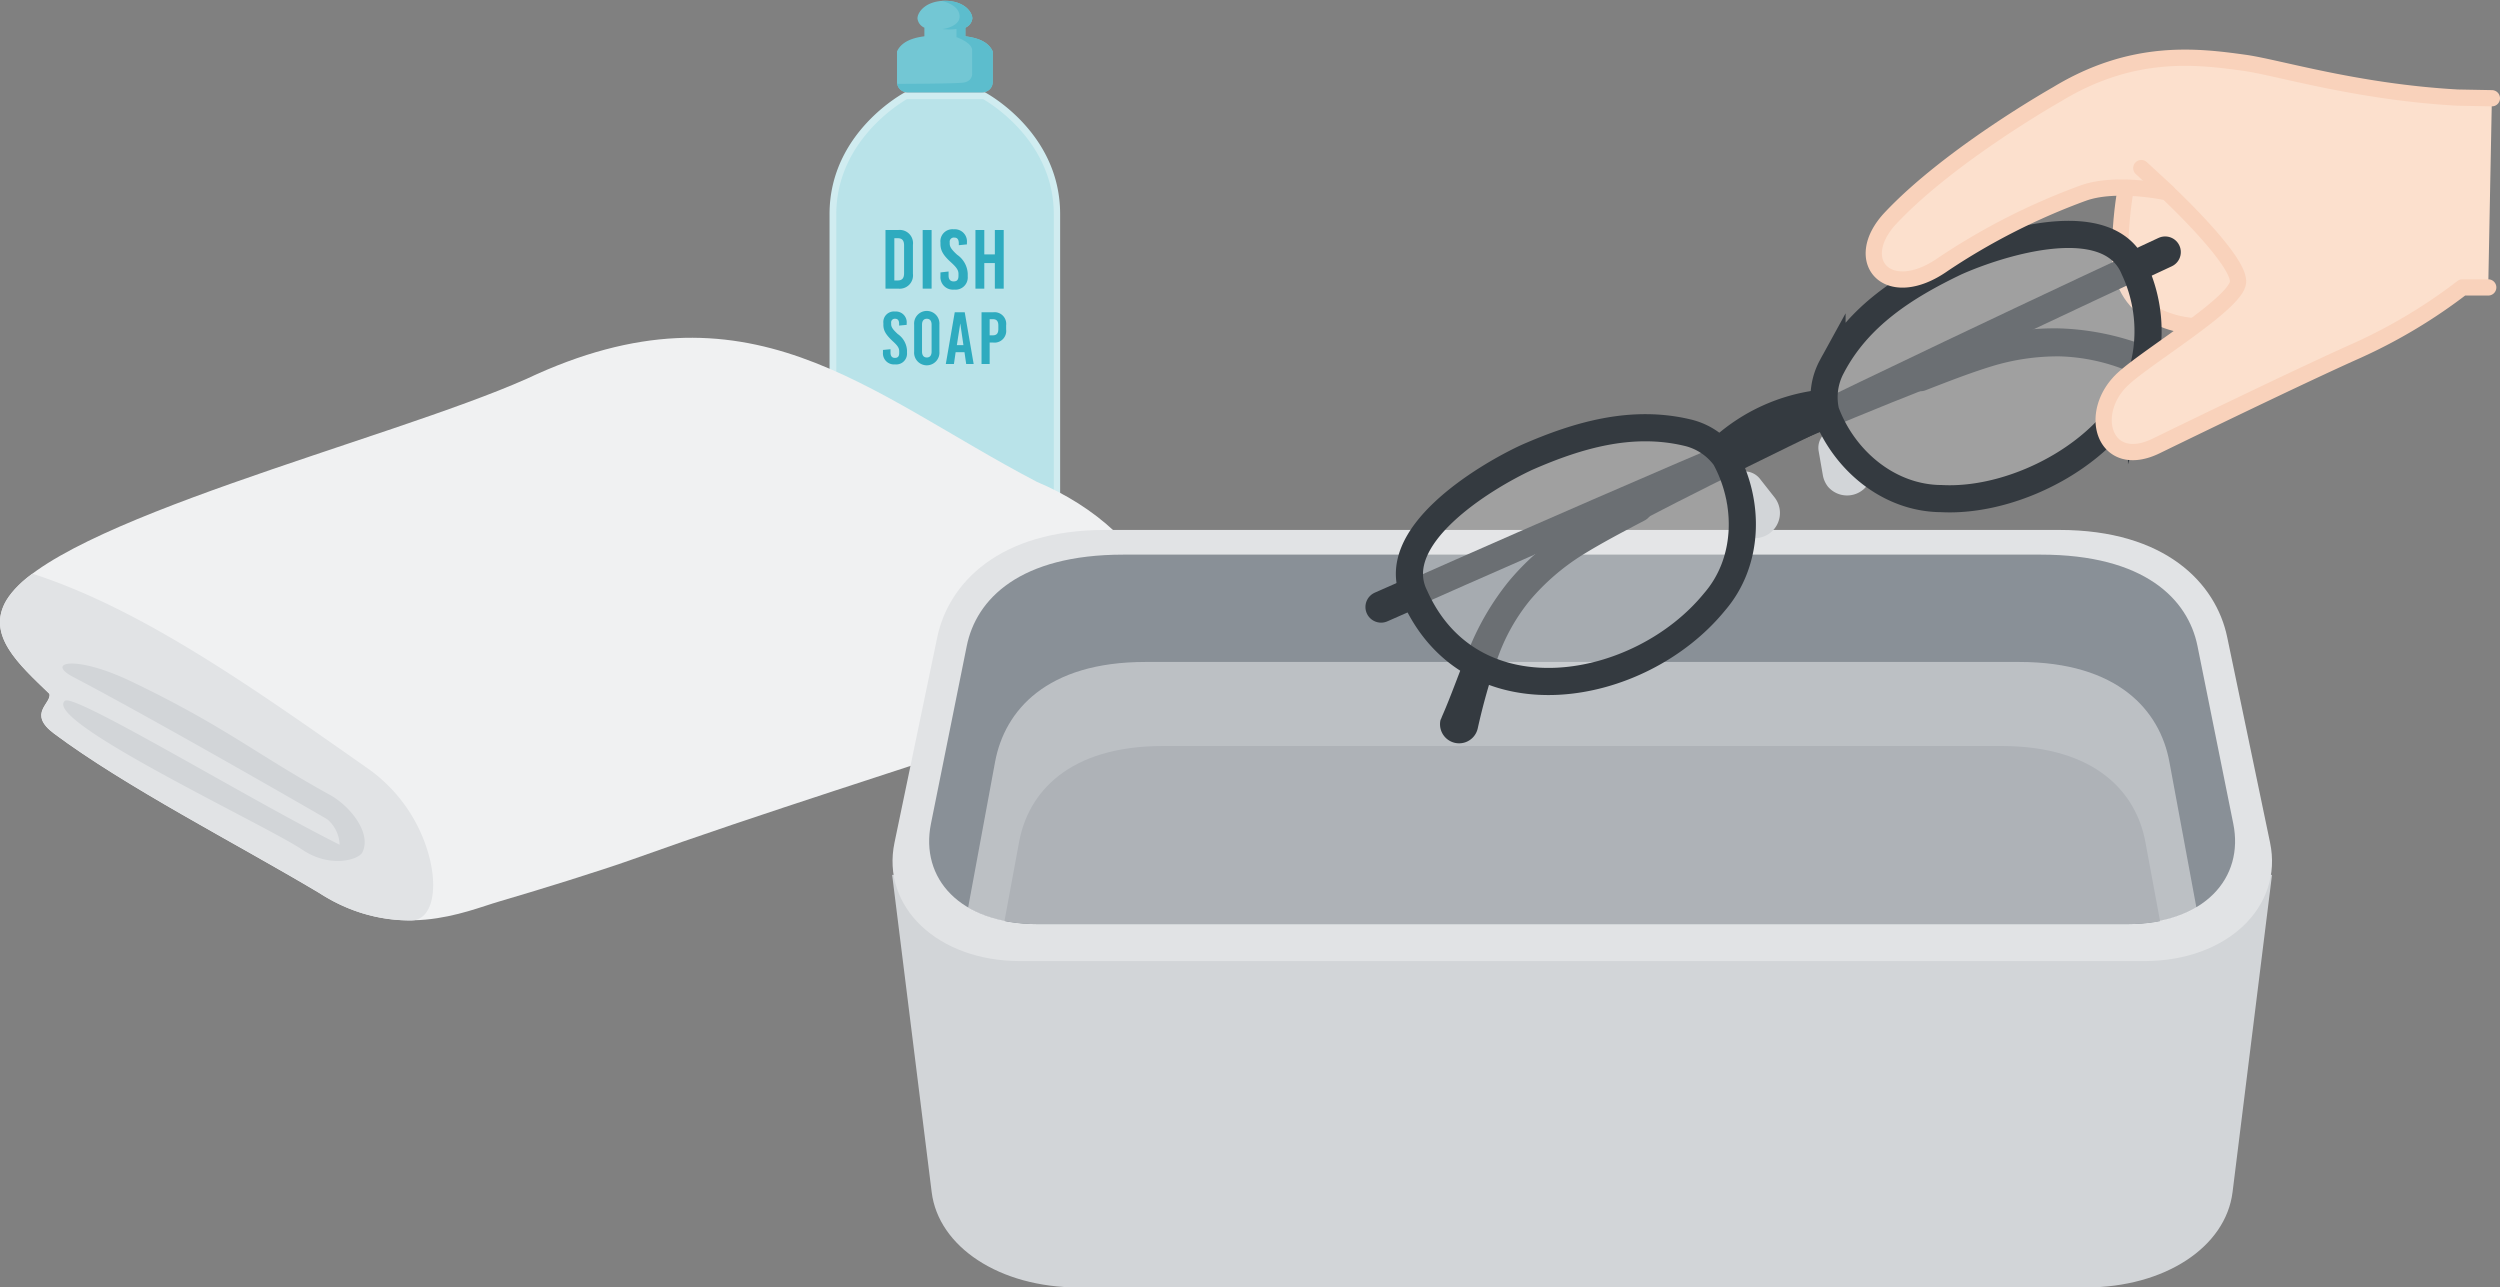
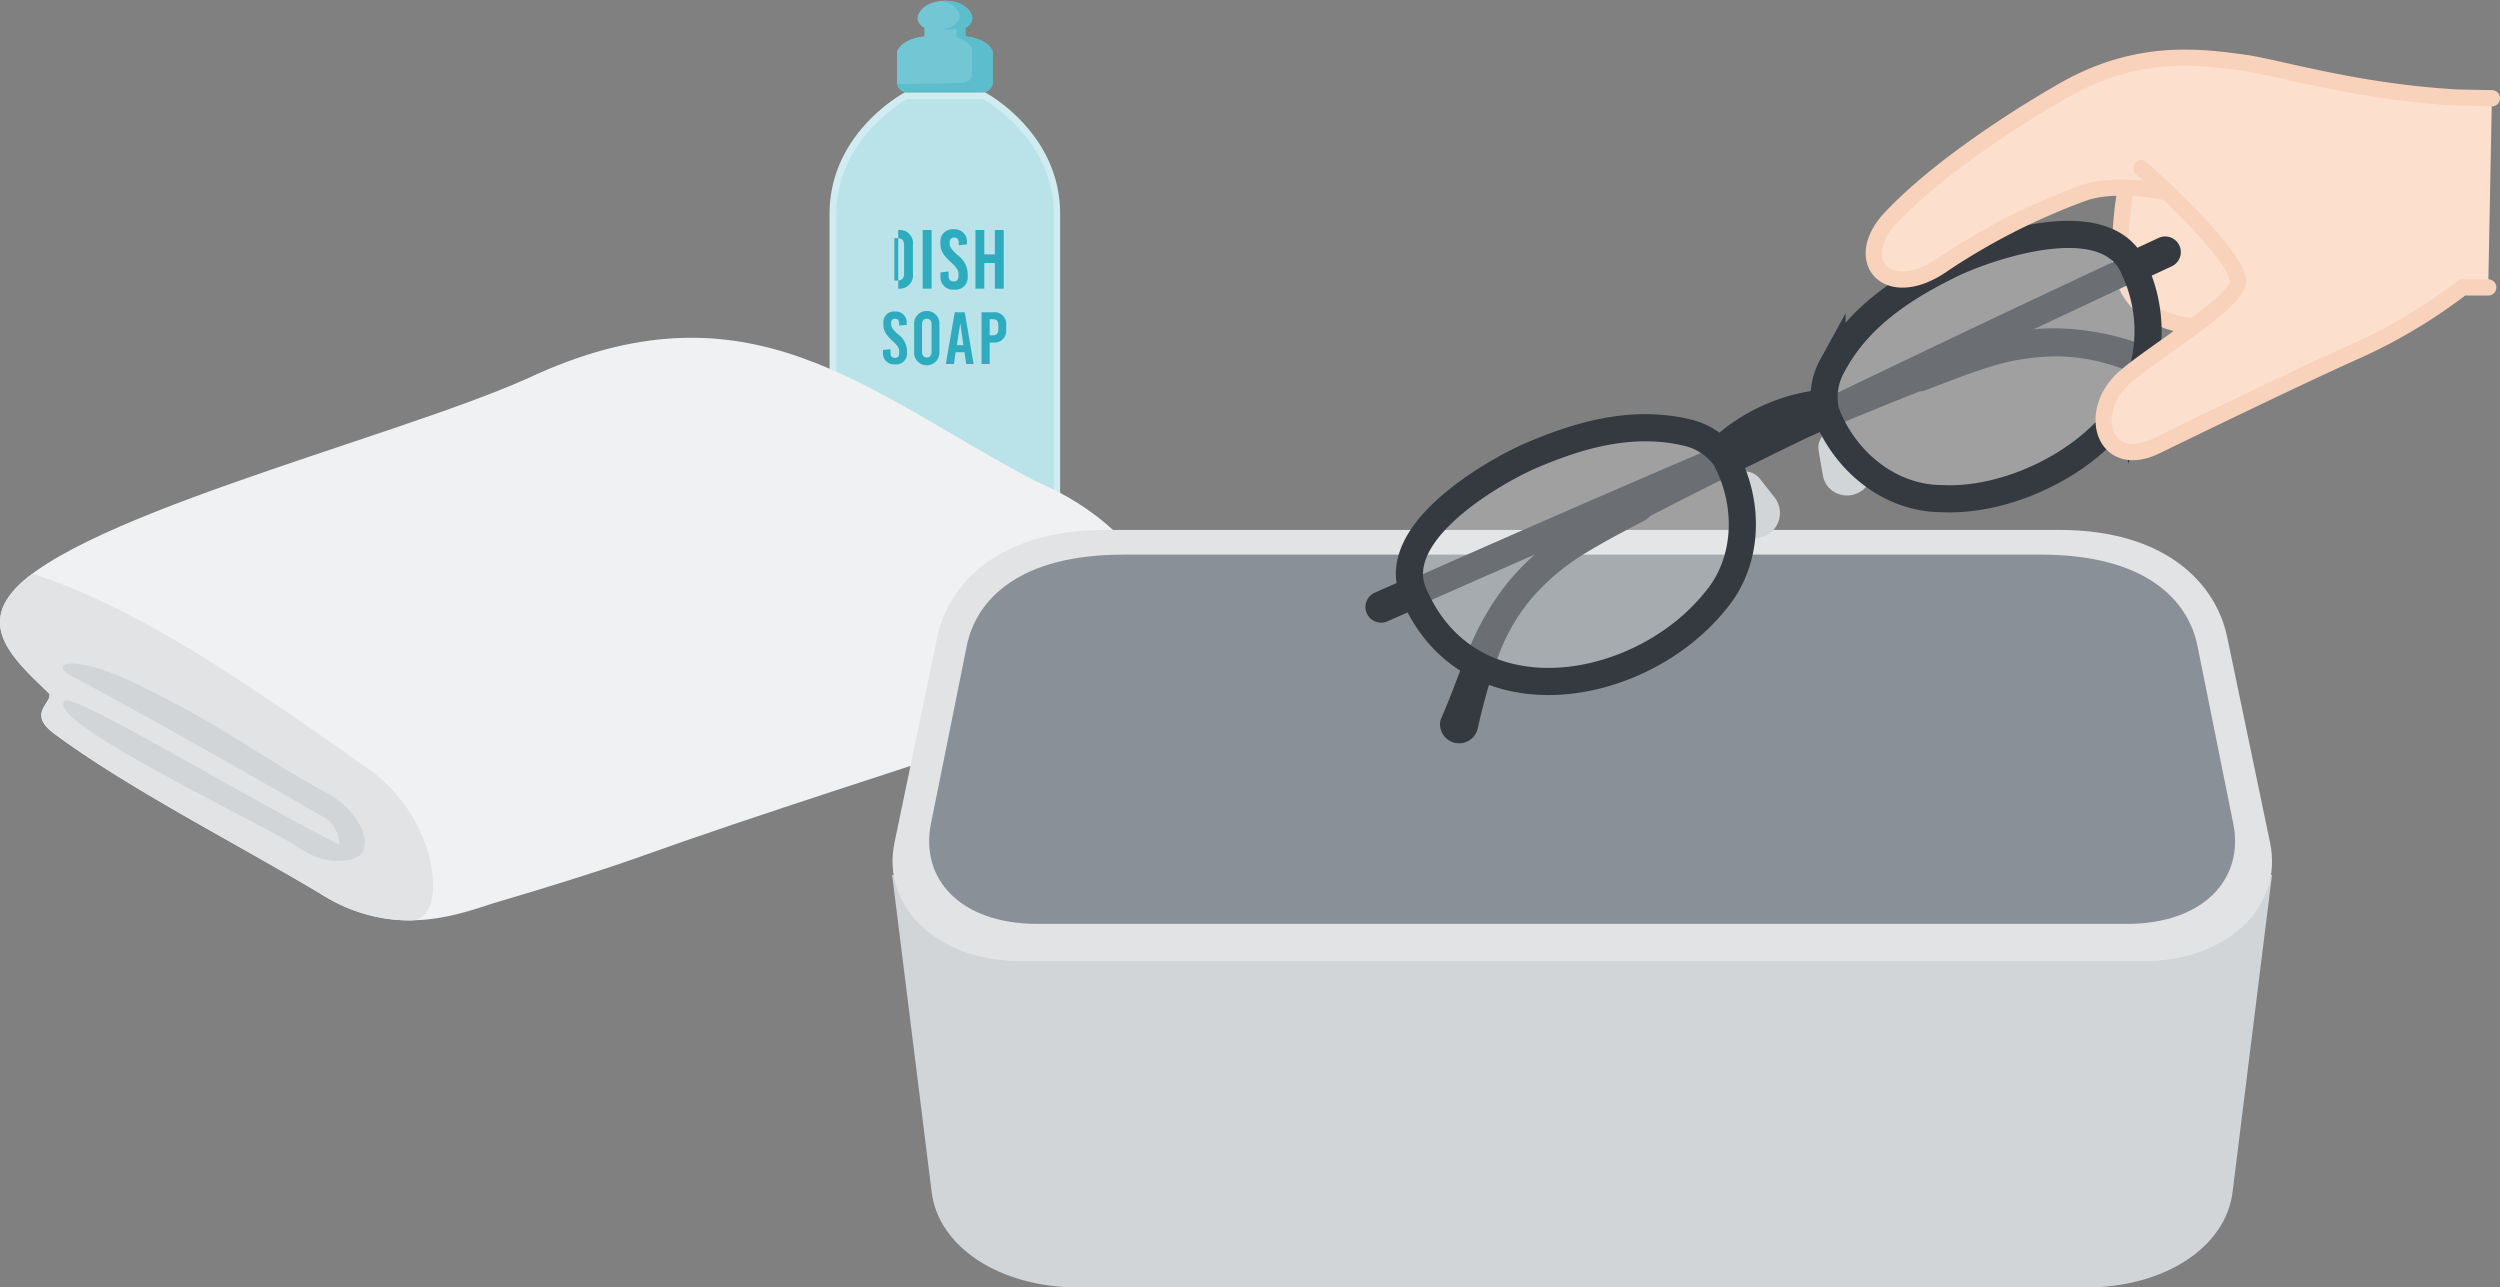
<svg xmlns="http://www.w3.org/2000/svg" viewBox="0 0 307.91 158.57">
  <rect x="0" y="0" width="307.91" height="158.57" fill="#808080" stroke="none" />
  <defs>
    <clipPath id="a" transform="translate(0 0.1)">
      <path d="M118.9,4.37V3.31a1.42,1.42,0,0,0,.86-1.14c0-.78-1-2.17-3.37-2.17S113,1.39,113,2.17a1.41,1.41,0,0,0,.85,1.14V4.37c-1.46.19-2.82.66-3.37,1.86V10a1.25,1.25,0,0,0,1.24,1.26H121A1.25,1.25,0,0,0,122.27,10V6.23C121.72,5,120.36,4.56,118.9,4.37Z" style="fill:none" />
    </clipPath>
    <clipPath id="b" transform="translate(0 0.1)">
-       <path d="M275.11,101.37l-4.41-21.9c-1.16-5.76-6.51-11.26-19.31-11.26h-113c-12.79,0-18.14,5.5-19.3,11.26l-4.41,21.9c-1.35,6.7,3.49,12.35,13.14,12.35H262C271.62,113.72,276.46,108.07,275.11,101.37Z" style="fill:none" />
-     </clipPath>
+       </clipPath>
  </defs>
  <path d="M121.29,11.26h-9.81s-9.31,4.85-9.31,15V67.88a3.74,3.74,0,0,0,3.7,3.78h21a3.73,3.73,0,0,0,3.7-3.78V26.3C130.6,16.11,121.29,11.26,121.29,11.26Z" transform="translate(0 0.1)" style="fill:#d0ecf0" />
  <path d="M105.87,70.82A2.91,2.91,0,0,1,103,67.88V26.3c0-8.82,7.56-13.53,8.7-14.19h9.39c1.14.66,8.7,5.37,8.7,14.19V67.88a2.91,2.91,0,0,1-2.88,2.94Z" transform="translate(0 0.1)" style="fill:#b9e3e9" />
  <path d="M118.9,4.37V3.31a1.42,1.42,0,0,0,.86-1.14c0-.78-1-2.17-3.37-2.17S113,1.39,113,2.17a1.41,1.41,0,0,0,.85,1.14V4.37c-1.46.19-2.82.66-3.37,1.86V10a1.25,1.25,0,0,0,1.24,1.26H121A1.25,1.25,0,0,0,122.27,10V6.23C121.72,5,120.36,4.56,118.9,4.37Z" transform="translate(0 0.1)" style="fill:#73c7d4" />
  <g style="clip-path:url(#a)">
    <path d="M115.39-.1s2.8.32,2.8,2.05c0,.94-1.3,1.46-2.16,1.52a6.78,6.78,0,0,0,1.77,0v1s1.93.67,1.93,1.61c0,1.15,0,3,0,3s0,.86-1.12,1-8.37.15-8.37.15v1.47h12.23V-.1Z" transform="translate(0 0.1)" style="fill:#5cbdcd" />
  </g>
-   <path d="M110.63,28.23a1.63,1.63,0,0,1,1.81,1.82v3.57a1.64,1.64,0,0,1-1.81,1.83h-1.57V28.23Zm-.48,6.21h.43c.53,0,.77-.28.77-.89V30.13c0-.61-.24-.89-.77-.89h-.43Z" transform="translate(0 0.1)" style="fill:#2eabbf" />
+   <path d="M110.63,28.23a1.63,1.63,0,0,1,1.81,1.82v3.57a1.64,1.64,0,0,1-1.81,1.83V28.23Zm-.48,6.21h.43c.53,0,.77-.28.77-.89V30.13c0-.61-.24-.89-.77-.89h-.43Z" transform="translate(0 0.1)" style="fill:#2eabbf" />
  <path d="M113.64,35.45V28.23h1.1v7.22Z" transform="translate(0 0.1)" style="fill:#2eabbf" />
  <path d="M119.09,29.78V30l-1,.1v-.22c0-.5-.19-.72-.57-.72a.51.51,0,0,0-.55.58v.16c0,.4.21.73.92,1.38a3,3,0,0,1,1.3,2.32v.35a1.51,1.51,0,0,1-1.67,1.62,1.54,1.54,0,0,1-1.69-1.65v-.47l1-.11v.5c0,.48.23.72.62.72s.6-.17.6-.69v-.23c0-.45-.21-.78-.92-1.43-1-.9-1.3-1.49-1.3-2.27v-.18a1.48,1.48,0,0,1,1.63-1.62A1.5,1.5,0,0,1,119.09,29.78Z" transform="translate(0 0.1)" style="fill:#2eabbf" />
  <path d="M122.53,35.45V32.3h-1.3v3.15h-1.09V28.23h1.09v3h1.3v-3h1.09v7.22Z" transform="translate(0 0.1)" style="fill:#2eabbf" />
  <path d="M111.67,39.73v.18l-.93.09v-.2c0-.44-.16-.64-.5-.64a.45.45,0,0,0-.48.52v.14c0,.35.18.64.81,1.22a2.64,2.64,0,0,1,1.14,2v.31a1.33,1.33,0,0,1-1.47,1.43,1.36,1.36,0,0,1-1.49-1.46V43l.93-.09v.43c0,.43.2.64.54.64s.53-.16.53-.61v-.2c0-.4-.18-.69-.81-1.26-.85-.8-1.14-1.31-1.14-2V39.7a1.3,1.3,0,0,1,1.43-1.43A1.33,1.33,0,0,1,111.67,39.73Z" transform="translate(0 0.1)" style="fill:#2eabbf" />
  <path d="M115.7,39.88v3.33a1.56,1.56,0,1,1-3.11,0V39.88a1.56,1.56,0,1,1,3.11,0Zm-2.14,0V43.2c0,.47.21.73.59.73s.59-.26.59-.73V39.89c0-.47-.21-.73-.59-.73S113.56,39.42,113.56,39.89Z" transform="translate(0 0.1)" style="fill:#2eabbf" />
  <path d="M119,44.73l-.21-1.45H117.7l-.21,1.45h-1l1.1-6.37h1.23l1.1,6.37Zm-1.15-2.32h.81l-.39-2.68h0Z" transform="translate(0 0.1)" style="fill:#2eabbf" />
  <path d="M122.32,38.36a1.44,1.44,0,0,1,1.6,1.61v.51a1.44,1.44,0,0,1-1.6,1.61h-.43v2.64h-1V38.36Zm-.43,2.84h.39c.47,0,.68-.24.68-.78V40c0-.54-.21-.79-.68-.79h-.39Z" transform="translate(0 0.1)" style="fill:#2eabbf" />
  <path d="M.81,73.8c5.75-9.63,47-19.66,64.07-27.25,27.33-12.88,41.76,1.66,62.81,12.69,14.39,6,24.11,21.71,2.57,29C110.16,95,94.39,99.84,77.91,105.74c-3.91,1.4-12.12,3.94-16.36,5.17s-12.64,5.14-22.35-1.09c-10.37-6.17-23.74-13-32.54-19.56-3.35-2.49-.3-3.71-.58-4.9C2.32,81.72-1.77,78.11.81,73.8Z" transform="translate(0 0.1)" style="fill:#f0f1f2" />
  <path d="M.81,73.8A12,12,0,0,1,4,70.56c13.57,4.38,27.28,14.15,41.49,24.12a19.38,19.38,0,0,1,7.22,10.17c1.34,4.52.55,8.4-2.08,8.42a20.32,20.32,0,0,1-11.39-3.45c-10.37-6.17-23.74-13-32.54-19.56-3.35-2.49-.3-3.71-.58-4.9C2.32,81.72-1.77,78.11.81,73.8Z" transform="translate(0 0.1)" style="fill:#e1e3e5" />
  <path d="M9,83.27c10,5.24,30.42,17,31.31,17.54a4.27,4.27,0,0,1,1.52,3.13C30.84,98.46,9.17,85.26,8,86.21c-2.91,2.41,24.63,15.24,29.26,18.36,3.41,2.28,6.91,1.23,7.37.31,1.18-2.36-1.51-5.71-4-7.08-9.07-5-13-8.48-24.38-13.93C9.3,80.51,5.54,81.45,9,83.27Z" transform="translate(0 0.1)" style="fill:#d2d5d8" />
  <path d="M194.88,107.65h-85l4.87,39.08c.83,6.7,8.3,11.74,18.12,11.74H256.85c9.82,0,17.28-5,18.12-11.74l4.86-39.08Z" transform="translate(0 0.1)" style="fill:#d2d5d8" />
  <path d="M279.59,103.68l-5.28-25.31c-1.38-6.64-7.61-13.2-20.66-13.2H136.11c-13.05,0-19.28,6.56-20.67,13.2l-5.27,25.31c-1.65,7.9,5.29,14.59,15.48,14.59l69.23,0,69.23,0C274.3,118.27,281.24,111.58,279.59,103.68Z" transform="translate(0 0.1)" style="fill:#e1e3e5" />
  <path d="M275.06,101.35l-4.41-21.89c-1.16-5.76-6.51-11.25-19.29-11.25h-113c-12.79,0-18.13,5.49-19.29,11.25l-4.41,21.89c-1.35,6.69,3.49,12.34,13.14,12.34H261.92C271.57,113.69,276.41,108,275.06,101.35Z" transform="translate(0 0.1)" style="fill:#899097" />
  <g style="clip-path:url(#b)">
    <path d="M268.5,126.58l-4.27-23c-1.11-6-6.05-11.8-17.74-11.8H143.26c-11.68,0-16.62,5.76-17.74,11.8l-4.26,23c-1.31,7.08,3.08,13.06,12,13.06H256.55C265.42,139.64,269.81,133.66,268.5,126.58Z" transform="translate(0 0.1)" style="fill:#6c757d" />
    <path d="M271.64,117.73l-4.45-24c-1.16-6.3-6.31-12.3-18.49-12.3H141.06c-12.18,0-17.33,6-18.5,12.3l-4.44,24c-1.37,7.38,3.21,13.61,12.46,13.61h128.6C268.43,131.34,273,125.11,271.64,117.73Z" transform="translate(0 0.1)" style="fill:#f0f1f2;fill-opacity:0.5" />
  </g>
  <path d="M262.72,19.68s-1.48,3.55-1.61,11.21,6.79,9.65,11.75,9.17L280,34.78l-1.13-11.6-8.38-6.24Z" transform="translate(0 0.1)" style="fill:#fce0cd;stroke:#f9d2bb;stroke-linecap:round;stroke-linejoin:round;stroke-width:2px" />
  <path d="M236.42,46.31c-20.42,8-63.6,27.2-63.6,27.2" transform="translate(0 0.1)" style="fill:none;stroke:#343a40;stroke-linecap:square;stroke-miterlimit:10;stroke-width:3.343px" />
  <path d="M269.88,49.38a76.87,76.87,0,0,0-8-3.87,23.74,23.74,0,0,0-8.2-1.72A27.93,27.93,0,0,0,245.35,45c-2.71.83-5.52,1.93-8.28,3h0a1.8,1.8,0,0,1-1.3-3.35h0c2.82-1.08,5.59-2.16,8.61-3.07a30.53,30.53,0,0,1,9.39-1.23,32.55,32.55,0,0,1,9.34,1.72c3,1,5.78,2.13,8.59,3a2.35,2.35,0,0,1-1.4,4.49,2.27,2.27,0,0,1-.39-.16Z" transform="translate(0 0.1)" style="fill:#343a40" />
  <path d="M201.7,62.37C221.12,52.21,264,32.26,264,32.26" transform="translate(0 0.1)" style="fill:none;stroke:#343a40;stroke-linecap:square;stroke-miterlimit:10;stroke-width:3.343px" />
  <path d="M177.6,88.15c1.19-2.69,2.15-5.57,3.38-8.44a32.72,32.72,0,0,1,4.82-8.18,30.88,30.88,0,0,1,7.1-6.27c2.67-1.68,5.3-3.06,8-4.48A1.8,1.8,0,1,1,202.56,64h0c-2.62,1.38-5.3,2.78-7.71,4.28a27.75,27.75,0,0,0-6.36,5.49,23.73,23.73,0,0,0-4.09,7.33A77.53,77.53,0,0,0,182,89.63h0a2.35,2.35,0,1,1-4.58-1.06C177.5,88.43,177.55,88.28,177.6,88.15Z" transform="translate(0 0.1)" style="fill:#343a40" />
  <path d="M216.71,58.81l1.85,2.35A3.1,3.1,0,0,1,213.69,65a3.19,3.19,0,0,1-.61-1.34l-.55-2.94A2.37,2.37,0,0,1,214.41,58,2.42,2.42,0,0,1,216.71,58.81Z" transform="translate(0 0.1)" style="fill:#d2d5d8" />
  <path d="M228.17,53.6,230,56a3.1,3.1,0,0,1-4.87,3.83,3.19,3.19,0,0,1-.61-1.34L224,55.5a2.36,2.36,0,0,1,4.18-1.9Z" transform="translate(0 0.1)" style="fill:#d2d5d8" />
  <path d="M240.87,32.18c-6.27,3-12,6.68-15.23,12.83a7.94,7.94,0,0,0-.78,5.59c2.22,6,7.79,10.68,14.26,10.71,9.42.5,21.62-6.07,24.64-15.3a18.05,18.05,0,0,0-.91-13C259.73,25.48,246.19,29.8,240.87,32.18Z" transform="translate(0 0.1)" style="fill:#eaebeb;fill-opacity:0.3;stroke:#343a40;stroke-miterlimit:10;stroke-width:3.343px" />
  <path d="M174.26,73.35c7,15.65,27.68,12,36.91.68,4.23-4.89,4.39-12.15,1.3-17.78a8,8,0,0,0-4.74-3.09c-6.77-1.58-13.32.29-19.67,3.07C182.77,58.68,170.62,66.05,174.26,73.35Z" transform="translate(0 0.1)" style="fill:#eaebeb;fill-opacity:0.3;stroke:#343a40;stroke-miterlimit:10;stroke-width:3.343px" />
  <line x1="173.64" y1="73.2" x2="170.1" y2="74.76" style="fill:none;stroke:#343a40;stroke-linecap:round;stroke-linejoin:round;stroke-width:3.858px" />
  <line x1="263.15" y1="32.69" x2="266.67" y2="31.05" style="fill:none;stroke:#343a40;stroke-linecap:round;stroke-linejoin:round;stroke-width:3.858px" />
  <path d="M212.16,55.06a21.9,21.9,0,0,1,12-5.47" transform="translate(0 0.1)" style="fill:none;stroke:#343a40;stroke-linecap:round;stroke-linejoin:round;stroke-width:3.343px" />
  <path d="M306.91,12l-4.23-.08c-12.42-.69-22.13-3.71-26.21-4.28-5.89-.82-13.8-1.8-23.15,3.89,0,0-13.07,7.38-20.44,15.2-5,5.29-.35,10.52,6.5,5.68a81,81,0,0,1,17.23-8.74c4.12-1.46,10.34-.07,10.34-.07s9.15,8.55,8.68,11.16-10.9,8.88-14,11.67c-4.76,4.23-2.47,11.52,3.94,8.39,8-3.9,19.41-9.38,24.79-11.77a65.47,65.47,0,0,0,12.92-7.75l3.18,0" transform="translate(0 0.1)" style="fill:#fce0cd;stroke:#f9d2bb;stroke-linecap:round;stroke-linejoin:round;stroke-width:2px" />
  <line x1="263.73" y1="20.7" x2="266.95" y2="23.67" style="fill:none;stroke:#f9d2bb;stroke-linecap:round;stroke-linejoin:round;stroke-width:2px" />
</svg>